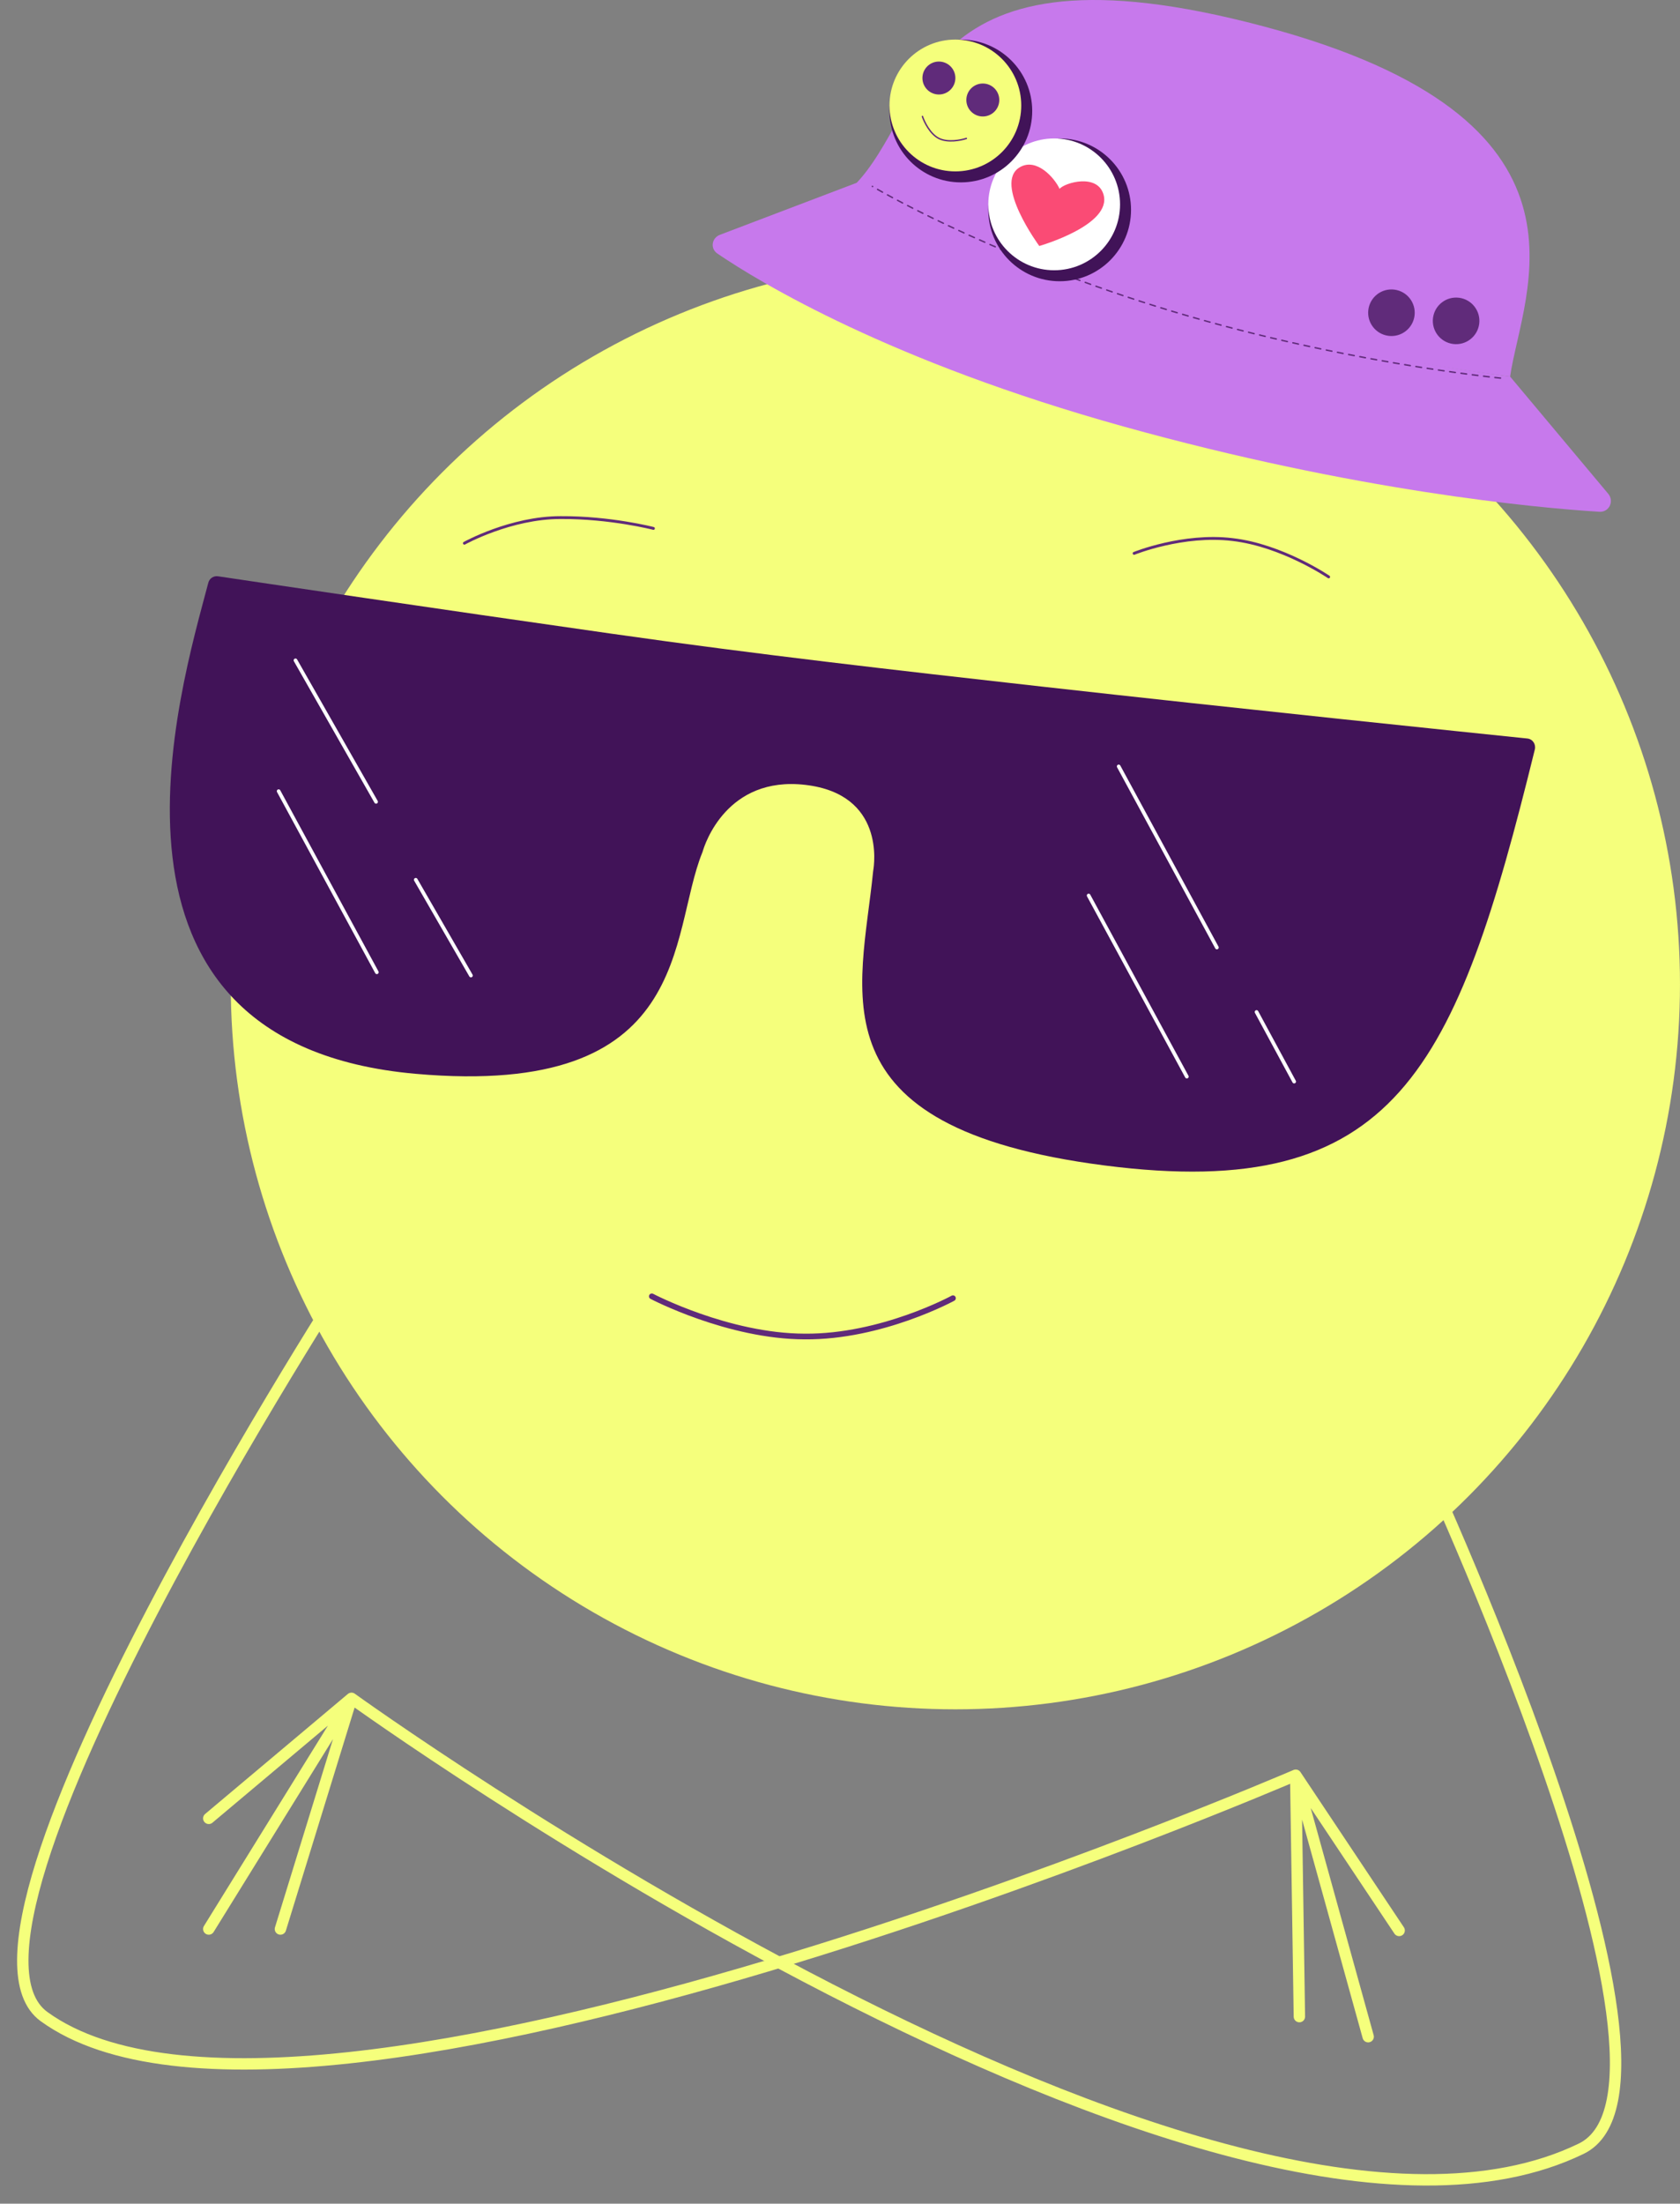
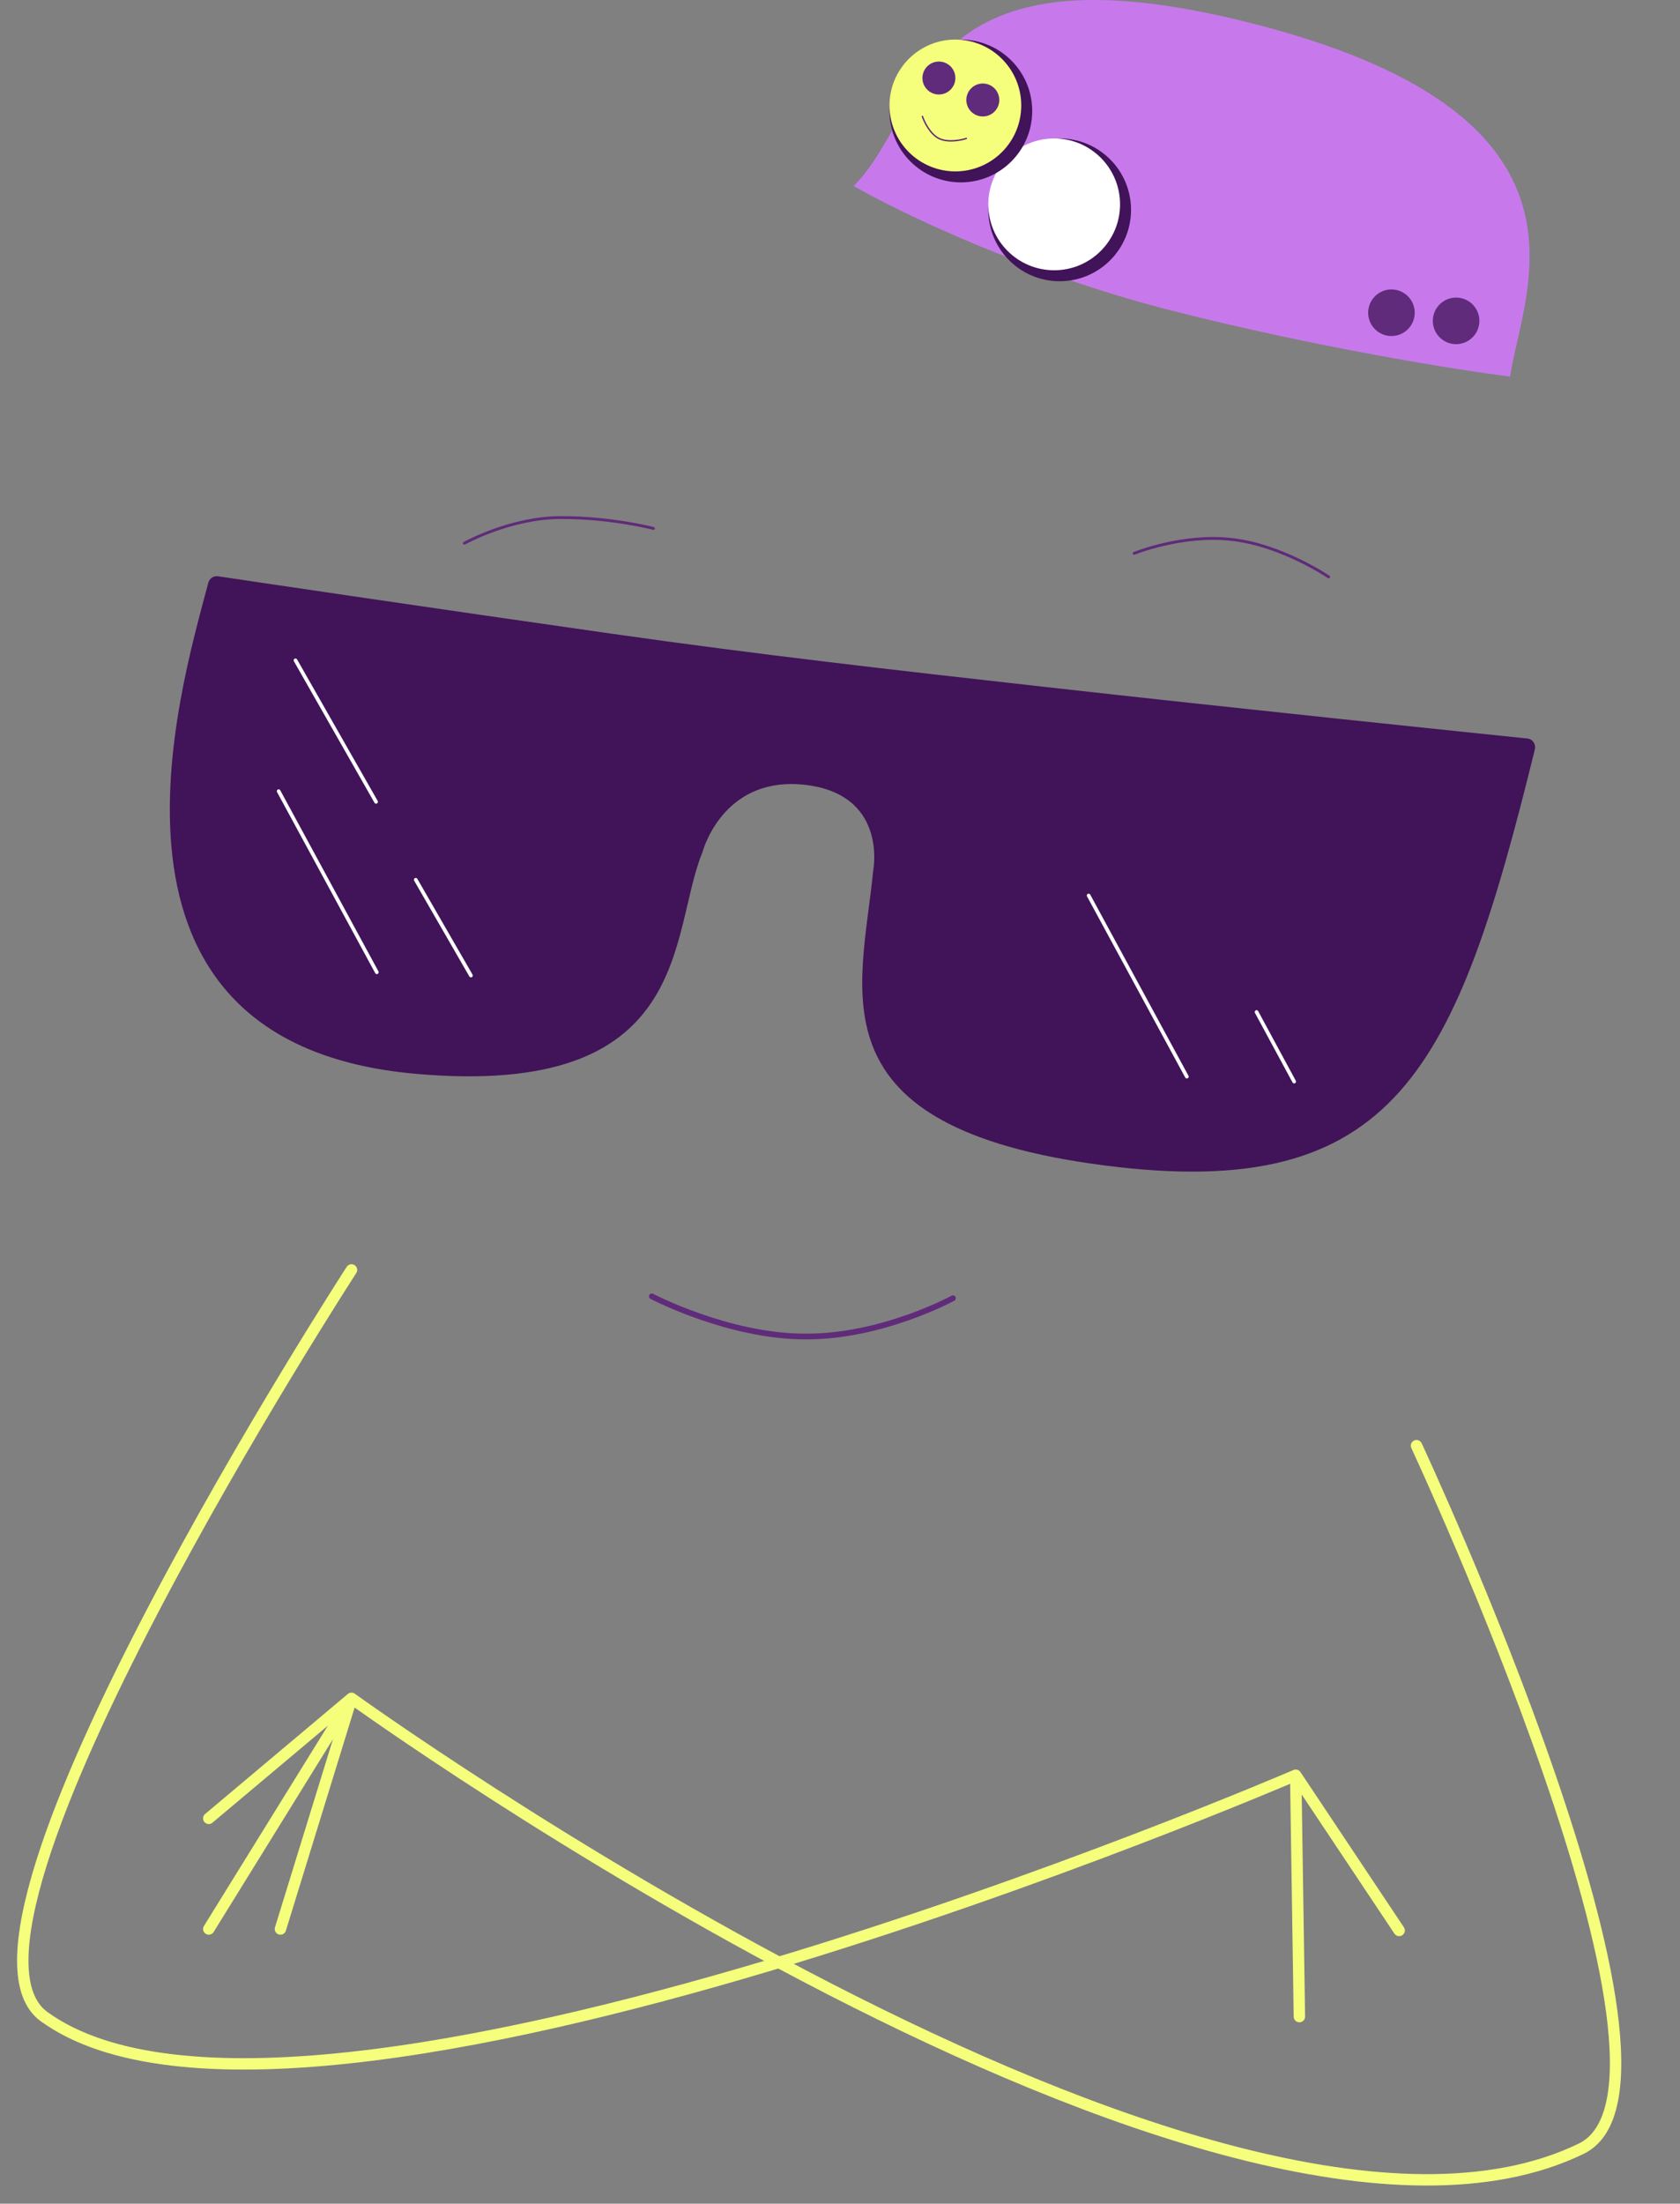
<svg xmlns="http://www.w3.org/2000/svg" width="1180" height="1547" viewBox="0 0 1180 1547" fill="none">
  <rect x="0" y="0" width="1180" height="1547" fill="#808080" stroke="none" />
-   <circle r="127.24" transform="matrix(-4 0 0 4 671.029 690.988)" fill="#F5FF7C" />
  <path d="M994.922 1014.87C994.922 1014.87 1204.36 1462.96 1110.59 1508.42C856.116 1631.81 246.89 1192.24 246.89 1192.24M246.89 1192.24L146.638 1276.49M246.89 1192.24L146.638 1354.18M246.89 1192.24L196.965 1354.18" stroke="#F5FF7C" stroke-width="8" stroke-linecap="round" stroke-linejoin="round" />
-   <path d="M246.886 891.49C246.886 891.49 -53.439 1354.55 30.955 1415.67C212.264 1546.98 910.086 1246.22 910.086 1246.22M910.086 1246.22L982.732 1355.18M910.086 1246.22L960.976 1429.76M910.086 1246.22L912.662 1415.67" stroke="#F5FF7C" stroke-width="8" stroke-linecap="round" stroke-linejoin="round" />
+   <path d="M246.886 891.49C246.886 891.49 -53.439 1354.55 30.955 1415.67C212.264 1546.98 910.086 1246.22 910.086 1246.22M910.086 1246.22L982.732 1355.18M910.086 1246.22M910.086 1246.22L912.662 1415.67" stroke="#F5FF7C" stroke-width="8" stroke-linecap="round" stroke-linejoin="round" />
  <path d="M669.341 911.349C669.341 911.349 619.295 938.675 565.336 938.241C511.433 938.162 457.829 910.04 457.829 910.04" stroke="#602B7A" stroke-width="4" stroke-miterlimit="10" stroke-linecap="round" stroke-linejoin="round" />
  <path d="M796.578 388.467C796.578 388.467 830.959 374.511 865.812 378.791C900.656 382.838 933.227 404.993 933.227 404.993" stroke="#602B7A" stroke-width="2" stroke-miterlimit="10" stroke-linecap="round" stroke-linejoin="round" />
  <path d="M326.18 381.343C326.18 381.343 358.617 363.322 393.731 363.347C428.808 363.141 458.96 370.953 458.96 370.953" stroke="#602B7A" stroke-width="2" stroke-miterlimit="10" stroke-linecap="round" stroke-linejoin="round" />
  <path d="M292.026 753.831C50.489 732.499 126.478 484.427 146.317 409.086C147.128 406.006 150.02 404.094 153.17 404.563C180.545 408.639 306.212 427.304 429.263 444.817C533.34 459.63 626.94 470.228 731.504 481.959C866.973 497.158 1036.68 514.717 1072.79 518.439C1076.54 518.824 1078.93 522.496 1078.03 526.147C1022.75 750.815 980.734 844.529 775.852 818.156C569.104 791.542 604.899 696.371 613.265 611.69C613.285 611.485 613.309 611.315 613.345 611.113C614.066 607.007 621.56 557.552 565.758 551C510.366 544.496 494.936 592.948 493.566 597.681C493.488 597.95 493.411 598.174 493.305 598.433C469.701 656.394 487.601 771.104 292.026 753.831Z" fill="#411358" />
  <path d="M882.579 710.424L908.986 759.275" stroke="white" stroke-width="2.582" stroke-linecap="round" stroke-linejoin="round" />
-   <path d="M785.749 538.031L854.713 665.157" stroke="white" stroke-width="2.582" stroke-linecap="round" stroke-linejoin="round" />
  <path d="M292.023 617.601L330.774 684.826" stroke="white" stroke-width="2.582" stroke-linecap="round" stroke-linejoin="round" />
  <path d="M207.547 463.561L264.147 562.888" stroke="white" stroke-width="2.582" stroke-linecap="round" stroke-linejoin="round" />
  <path d="M195.714 555.407L264.678 682.533" stroke="white" stroke-width="2.582" stroke-linecap="round" stroke-linejoin="round" />
  <path d="M764.638 628.658L833.601 755.784" stroke="white" stroke-width="2.582" stroke-linecap="round" stroke-linejoin="round" />
-   <path d="M1129.55 346.584L1060.68 264.366C1060.68 264.366 930.893 248.046 820.188 211.053C709.484 174.061 603.249 127.743 603.249 127.743L505.645 164.842C499.843 167.048 498.729 174.507 503.864 177.993C534.072 198.499 625.392 253.857 789.297 299.453C952.716 344.915 1078.67 356.458 1123.34 359.277C1130.21 359.71 1133.97 351.861 1129.55 346.584Z" fill="#C779EC" />
  <path d="M887.245 18.445C1132.83 83.675 1069.23 205.019 1060.67 264.367C1023.89 259.743 924.802 243.986 822.608 217.951C720.414 191.915 631.347 148.855 599.587 130.58C652.355 77.89 641.665 -46.785 887.245 18.445Z" fill="#C779EC" />
  <circle r="4.088" transform="matrix(-3.969 -0.499 -0.499 3.969 1022.74 225.252)" fill="#602B7A" />
  <circle r="4.088" transform="matrix(-3.969 -0.499 -0.499 3.969 977.319 219.54)" fill="#602B7A" />
-   <path d="M1053.95 265.431C1053.95 265.431 936.738 253.987 813.056 215.363C689.374 176.738 612.747 130.847 612.747 130.847" stroke="#602B7A" stroke-linecap="round" stroke-linejoin="round" stroke-dasharray="4 4" />
  <circle r="12.531" transform="matrix(-4 0 0 4 744.291 147.313)" fill="#411358" />
  <circle r="11.567" transform="matrix(-4 0 0 4 740.434 143.457)" fill="white" />
-   <path d="M775.056 136.454C770.638 121.677 747.977 128.205 744.214 132.55C740.823 125.051 728.095 110.408 716.23 117.446C697.471 128.573 729.976 172.689 729.976 172.689C729.976 172.689 781.496 157.997 775.056 136.454Z" fill="#FA4B75" />
  <circle r="12.531" transform="matrix(-4 0 0 4 674.887 77.907)" fill="#411358" />
  <circle r="11.567" transform="matrix(-4 0 0 4 671.032 74.052)" fill="#F5FF7C" />
  <circle r="2.892" transform="matrix(-4 0 0 4 690.31 70.196)" fill="#602B7A" />
  <circle r="2.892" transform="matrix(-4 0 0 4 659.464 54.773)" fill="#602B7A" />
  <path d="M678.744 97.186C674.888 98.472 665.634 100.271 659.465 97.186C653.296 94.102 649.183 85.619 647.898 81.763" stroke="#602B7A" stroke-linecap="round" stroke-linejoin="round" />
</svg>